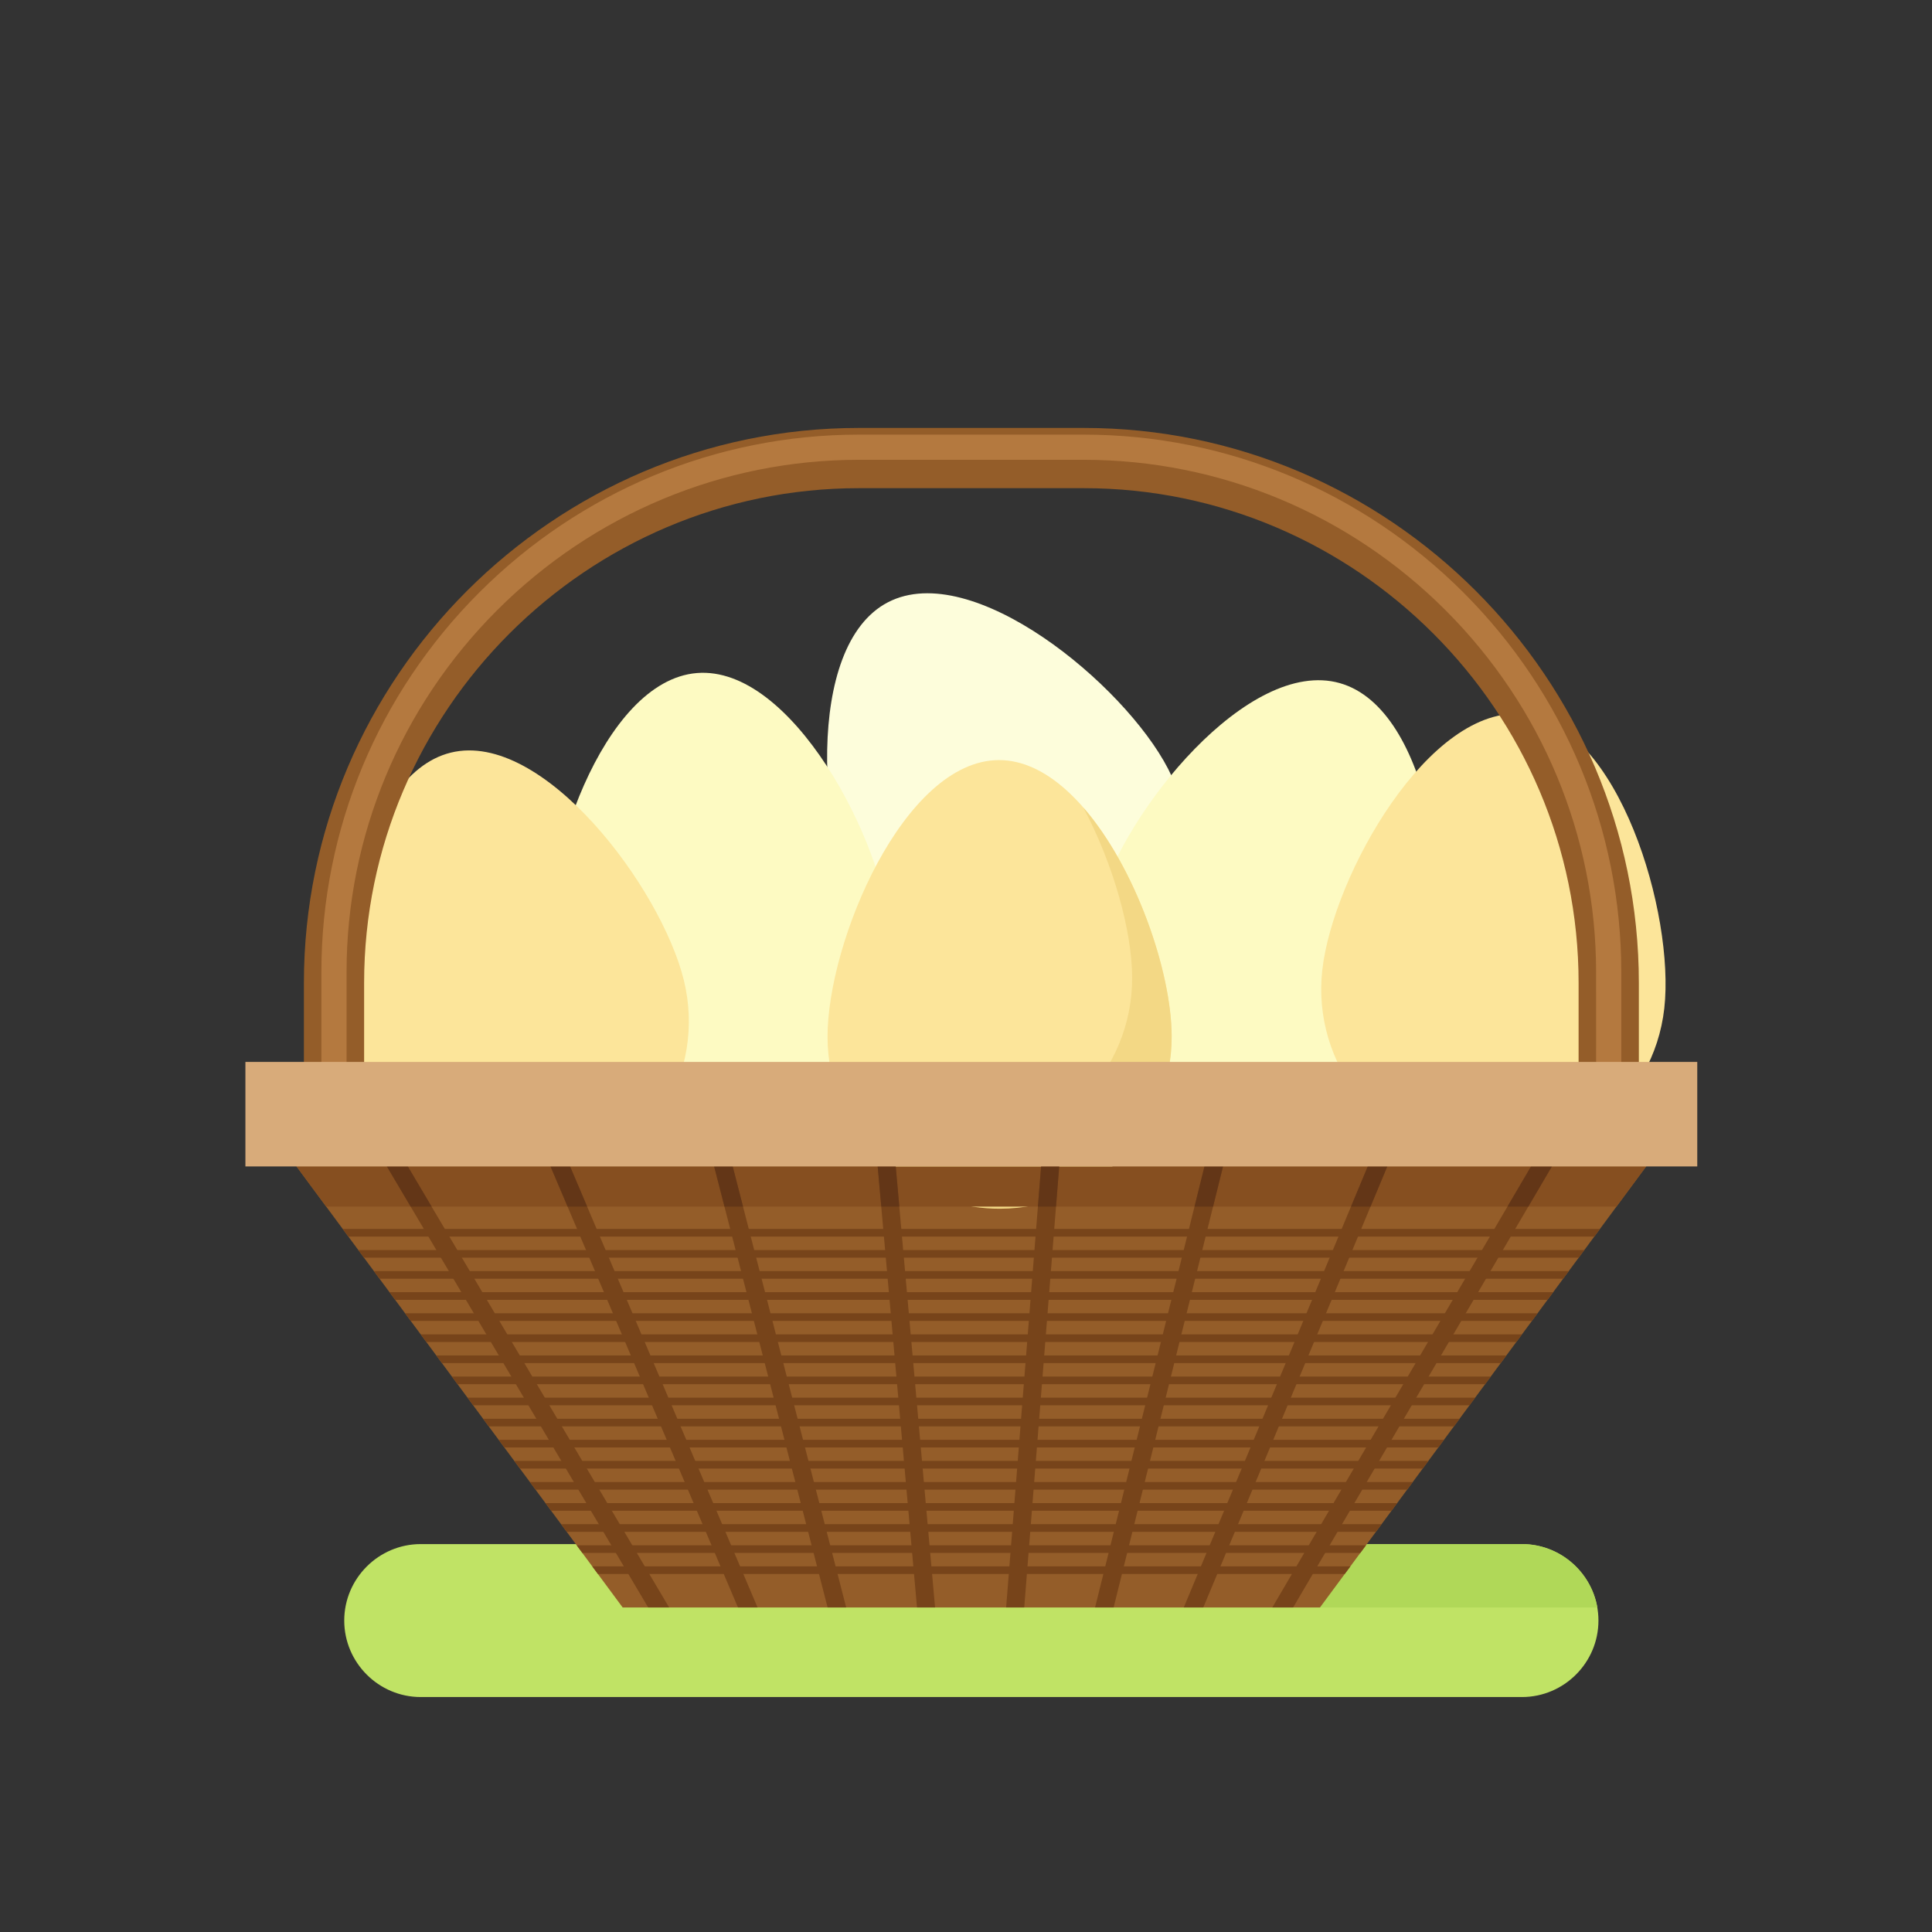
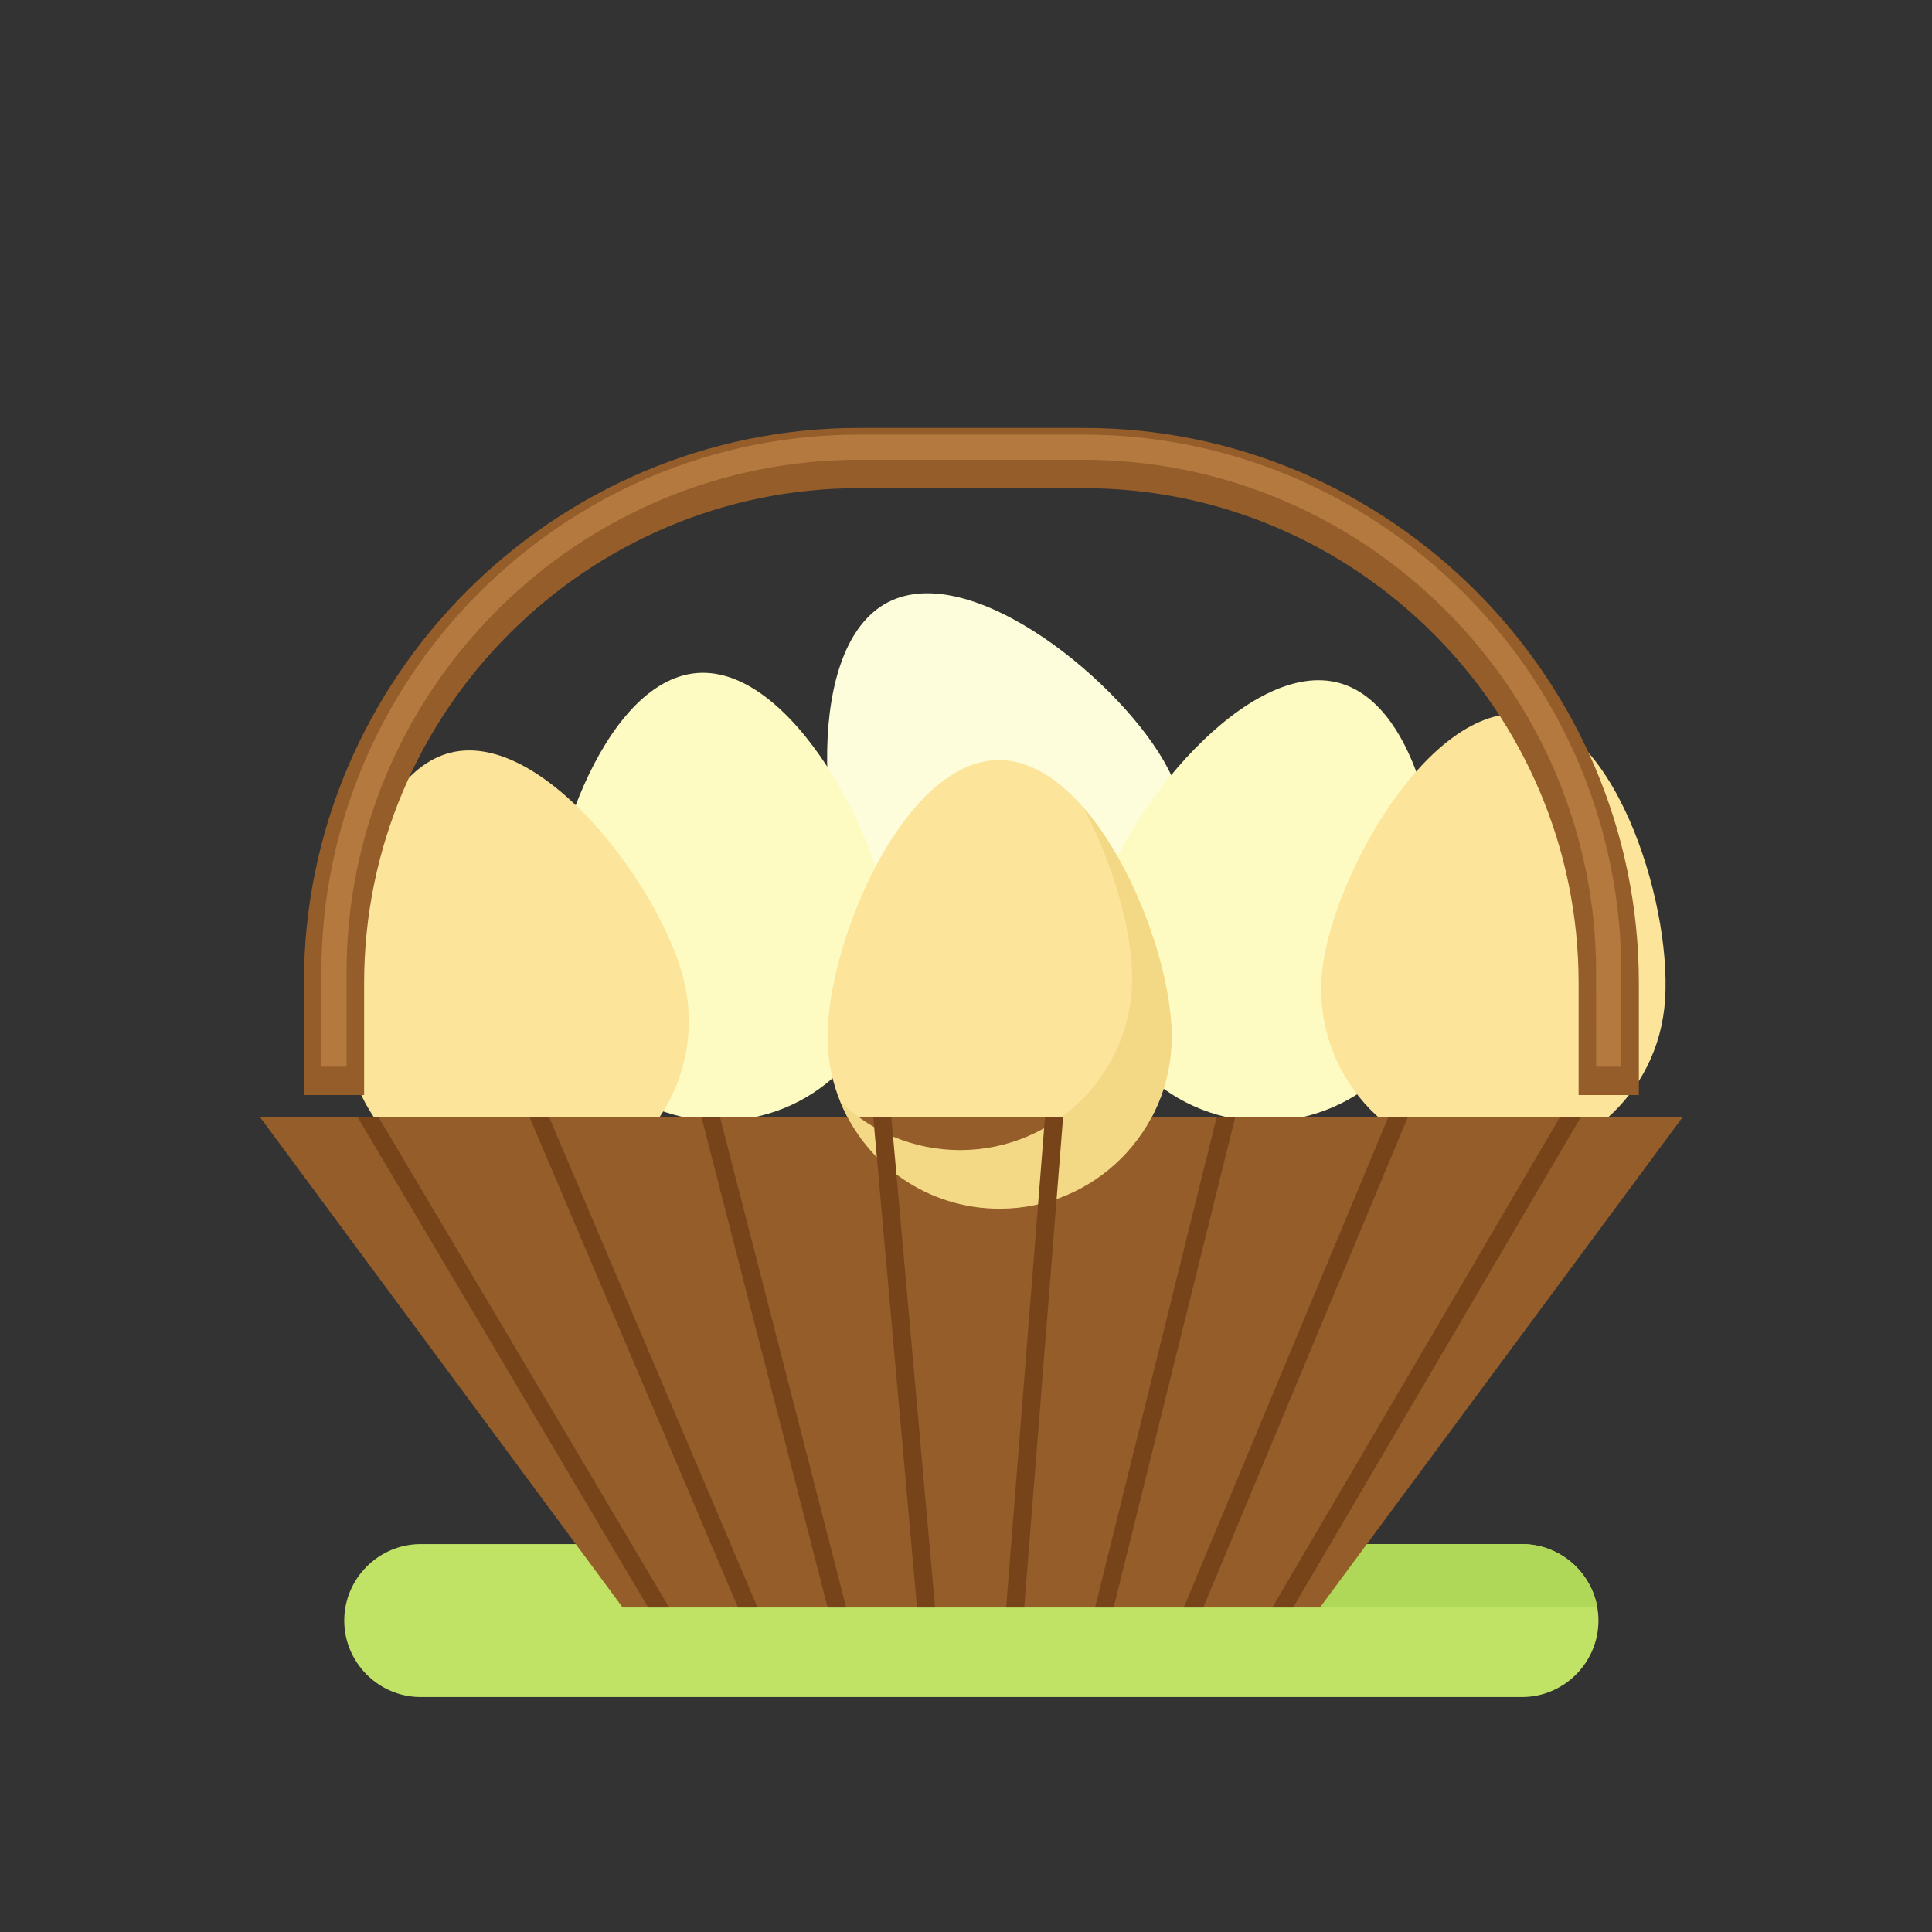
<svg xmlns="http://www.w3.org/2000/svg" version="1.1" viewBox="0 0 800 800">
  <rect x="0" y="0" width="800" height="800" fill="#333333" stroke="none" />
  <defs>
    <clipPath id="a">
      <path d="m0 600h600v-600h-600z" />
    </clipPath>
  </defs>
  <g transform="matrix(1.333 0 0 -1.333 0 800)">
    <g clip-path="url(#a)">
      <g transform="translate(130.69 120.5)">
        <path d="m0 0h342.09c13.066 0 23.756-10.69 23.756-23.757 0-13.066-10.69-23.756-23.756-23.756h-342.09c-13.066 0-23.756 10.69-23.756 23.756 0 13.067 10.69 23.757 23.756 23.757" fill="#c0e365" fill-rule="evenodd" />
      </g>
      <g transform="translate(410.04 120.5)">
        <path d="m0 0h62.741c11.683 0 21.464-8.545 23.407-19.692h-86.148z" fill="#b0d858" fill-rule="evenodd" />
      </g>
      <g transform="translate(275.85 413.07)">
        <path d="m0 0c26.213 13.579 73.404-25.489 86.983-51.702 13.58-26.21 3.34-58.467-22.872-72.047-26.21-13.58-58.468-3.34-72.047 22.873-13.581 26.211-18.276 87.296 7.936 100.88" fill="#fdfddb" fill-rule="evenodd" />
      </g>
      <g transform="translate(216.49 391.08)">
        <path d="m0 0c29.425 2.388 57.836-51.891 60.223-81.315s-19.53-55.211-48.953-57.599c-29.425-2.386-55.212 19.531-57.599 48.956-2.387 29.423 16.904 87.571 46.329 89.958" fill="#fdfac2" fill-rule="evenodd" />
      </g>
      <g transform="translate(416.18 387.95)">
        <path d="m0 0c28.409-8.027 36.104-68.807 28.076-97.216-8.026-28.408-37.563-44.929-65.971-36.904-28.41 8.027-44.931 37.563-36.904 65.973 8.027 28.408 46.391 76.174 74.799 68.147" fill="#fdfac2" fill-rule="evenodd" />
      </g>
      <g transform="translate(140.04 366.36)">
        <path d="m0 0c28.67 7.035 65.352-42.035 72.388-70.704 7.034-28.671-10.505-57.614-39.175-64.65-28.669-7.036-57.614 10.502-64.649 39.174-7.036 28.669 2.766 89.145 31.436 96.18" fill="#fce59a" fill-rule="evenodd" />
      </g>
      <g transform="translate(310.28 364.04)">
        <path d="m0 0c29.52 0.08 53.604-56.251 53.685-85.771 0.083-29.521-23.784-53.518-53.304-53.599-29.52-0.079-53.518 23.786-53.597 53.305-0.08 29.521 23.696 85.985 53.216 86.065" fill="#fce59a" fill-rule="evenodd" />
      </g>
      <g transform="translate(473.44 378.27)">
        <path d="m0 0c29.338-3.287 46.84-61.999 43.553-91.336-3.288-29.337-29.735-50.454-59.071-47.167-29.337 3.288-50.456 29.733-47.167 59.07 3.286 29.337 33.348 82.72 62.685 79.433" fill="#fce59a" fill-rule="evenodd" />
      </g>
      <g transform="translate(490.37 259.98)">
        <path d="m0 0v34.843c0 42.254-17.292 80.673-45.152 108.53-27.859 27.86-66.28 45.153-108.53 45.153h-69.897c-42.254 0-80.674-17.293-108.53-45.153-27.86-27.86-45.153-66.279-45.153-108.53v-34.843h-18.706v34.843c0 47.418 19.392 90.518 50.633 121.76 31.241 31.24 74.343 50.632 121.76 50.632h69.897c47.417 0 90.518-19.392 121.76-50.632 31.24-31.242 50.633-74.342 50.633-121.76v-34.843z" fill="#945d29" fill-rule="evenodd" />
      </g>
      <g transform="translate(495.81 268.79)">
        <path d="m0 0h7.819v29.401c0 44.394-17.674 86.547-49.038 117.91-31.363 31.363-73.516 49.038-117.91 49.038h-69.897c-44.394 0-86.547-17.675-117.91-49.038s-49.039-73.516-49.039-117.91v-29.401h7.82v29.401c0 42.306 16.86 82.495 46.746 112.38 29.888 29.888 70.075 46.747 112.38 46.747h69.897c42.307 0 82.495-16.859 112.38-46.747 29.887-29.886 46.747-70.075 46.747-112.38z" fill="#b4793f" fill-rule="evenodd" />
      </g>
      <g transform="translate(80.851 253.02)">
        <path d="m0 0h441.76l-112.58-152.21h-216.61z" fill="#945d29" fill-rule="evenodd" />
      </g>
      <g transform="translate(336.5 349.32)">
        <path d="m0 0c16.324-18.729 27.406-51.044 27.46-71.05 0.082-29.521-23.784-53.517-53.305-53.598-22.461-0.062-41.723 13.743-49.686 33.352 9.663-9.4 22.866-15.18 37.412-15.138 29.521 0.079 53.387 24.076 53.306 53.596-0.04 14.445-5.829 35.304-15.187 52.838" fill="#f3d885" fill-rule="evenodd" />
      </g>
      <g transform="translate(511.36 237.81)">
-         <path d="m0 0-9.227-12.474h-400.8l-9.227 12.474z" fill="#864f20" fill-rule="evenodd" />
-       </g>
+         </g>
      <g transform="translate(484.51 253.02)">
        <path d="m0 0h6.481l-89.29-152.21h-6.48zm-53.295 0-63.495-152.21h6.068l63.496 152.21zm-53.294 0h5.769l-37.755-152.21h-5.768zm-53.317 0h5.625l-12.064-152.21h-5.623zm-53.327 0h5.61l13.579-152.21h-5.611zm-53.358 0h5.77l39.168-152.21h-5.77zm-53.383 0 64.71-152.21h6.084l-64.71 152.21zm-53.383 0h6.511l90.2-152.21h-6.511z" fill="#77441a" fill-rule="evenodd" />
      </g>
      <g transform="translate(475.59 237.81)">
-         <path d="m0 0h6.482l-7.319-12.474h-6.48zm-50.716 0h6.07l-5.204-12.474h-6.07zm-50.72 0h5.767l-3.093-12.474h-5.768zm-50.748 0h5.624l-0.989-12.474h-5.625zm-50.765 0h5.612l1.111-12.474h-5.609zm-50.799 0h5.769l3.21-12.474h-5.769zm-50.829 0h6.083l5.305-12.474h-6.085zm-44.324 0 7.392-12.474h-6.511l-7.392 12.474z" fill="#633617" fill-rule="evenodd" />
-       </g>
-       <path d="m76.232 237.81h451v32.466h-451z" fill="#d8ab7a" fill-rule="evenodd" />
+         </g>
      <g transform="translate(419.48 113.58)">
-         <path d="m0 0-1.757-2.376h-231.98l-1.758 2.376zm4.845 6.551-1.757-2.375h-241.67l-1.756 2.375zm4.845 6.552-1.756-2.376h-251.36l-1.757 2.376zm4.847 6.551-1.757-2.375h-261.05l-1.756 2.375zm4.846 6.552-1.758-2.375h-270.74l-1.758 2.375zm4.845 6.551-1.757-2.375h-280.44l-1.757 2.375zm4.846 6.552-1.759-2.375h-290.12l-1.756 2.375zm4.845 6.55-1.757-2.375h-299.82l-1.758 2.375zm4.846 6.553-1.757-2.376h-309.51l-1.758 2.376zm4.846 6.552-1.757-2.376h-319.2l-1.757 2.376zm4.846 6.551-1.758-2.375h-328.89l-1.758 2.375zm4.845 6.552-1.757-2.377h-338.58l-1.757 2.377zm4.845 6.55-1.755-2.374h-348.28l-1.757 2.374zm4.846 6.553-1.757-2.377h-357.96l-1.758 2.377zm4.846 6.552-1.757-2.376h-367.66l-1.757 2.376zm9.691 13.103-1.757-2.377h-387.04l-1.757 2.377zm-385.71-6.553h380.86l-1.758-2.375h-377.35z" fill="#77441a" fill-rule="evenodd" />
-       </g>
+         </g>
    </g>
  </g>
</svg>